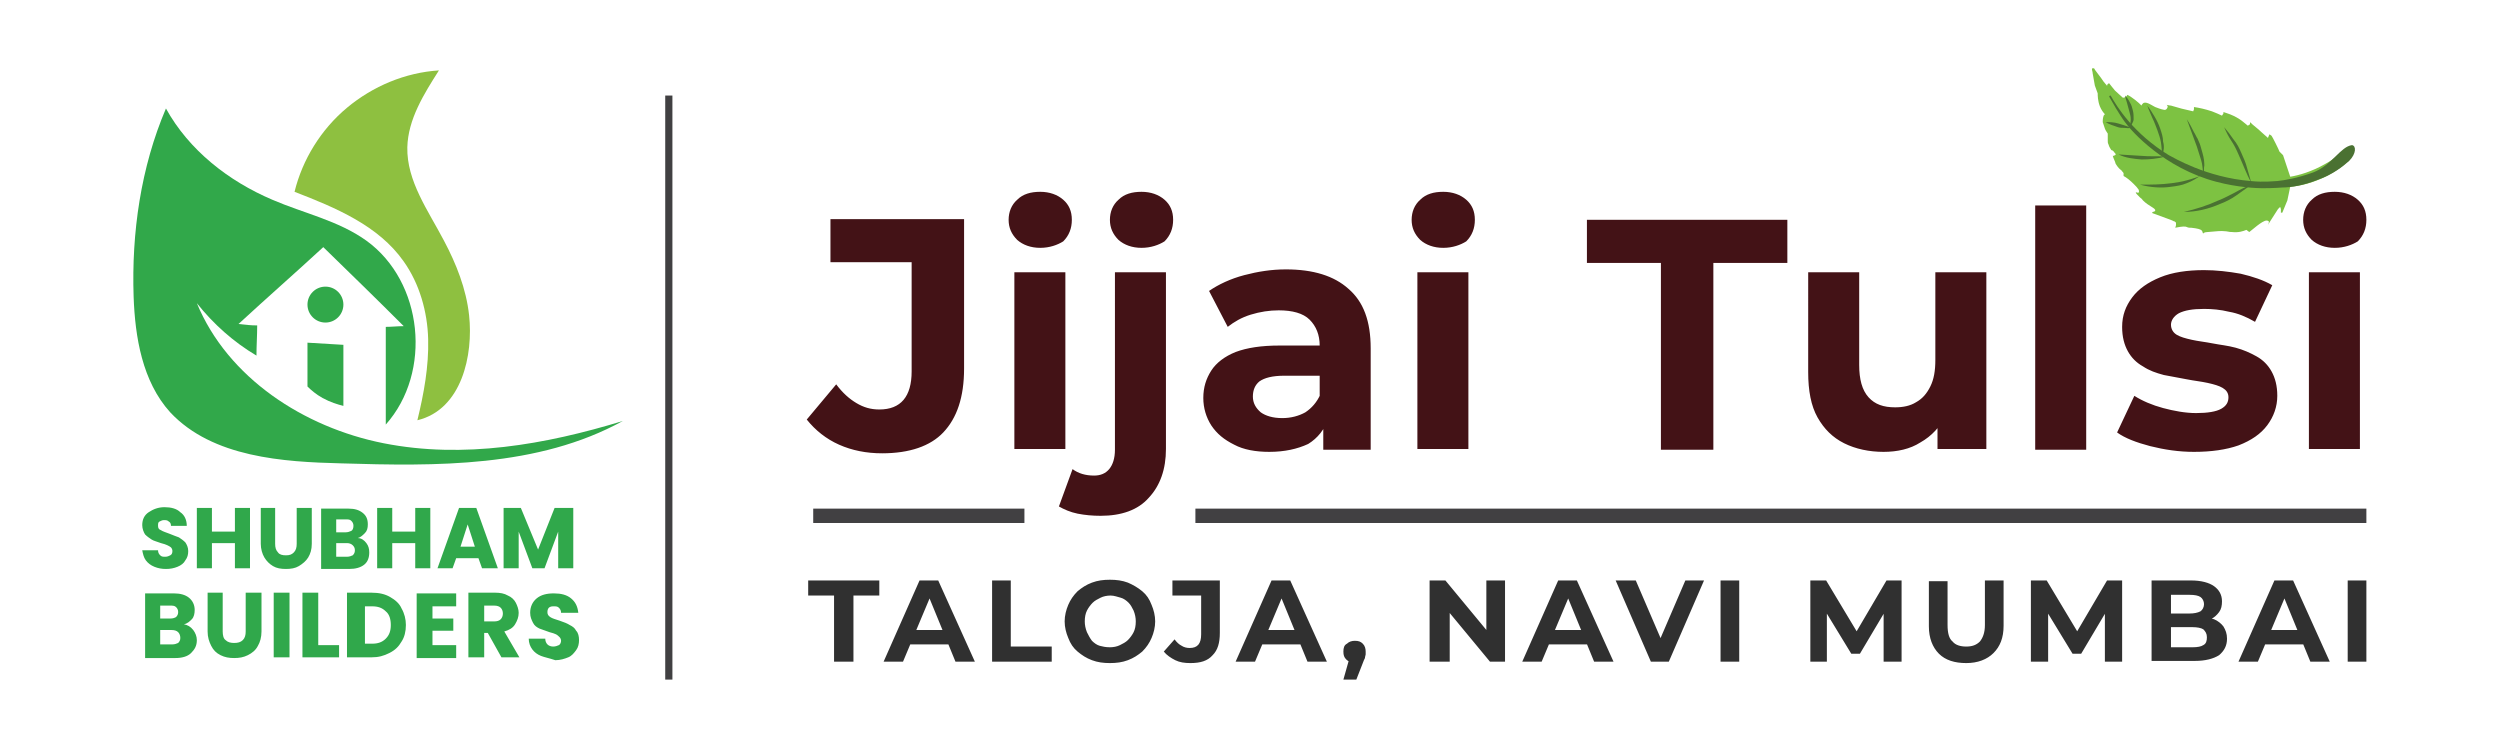
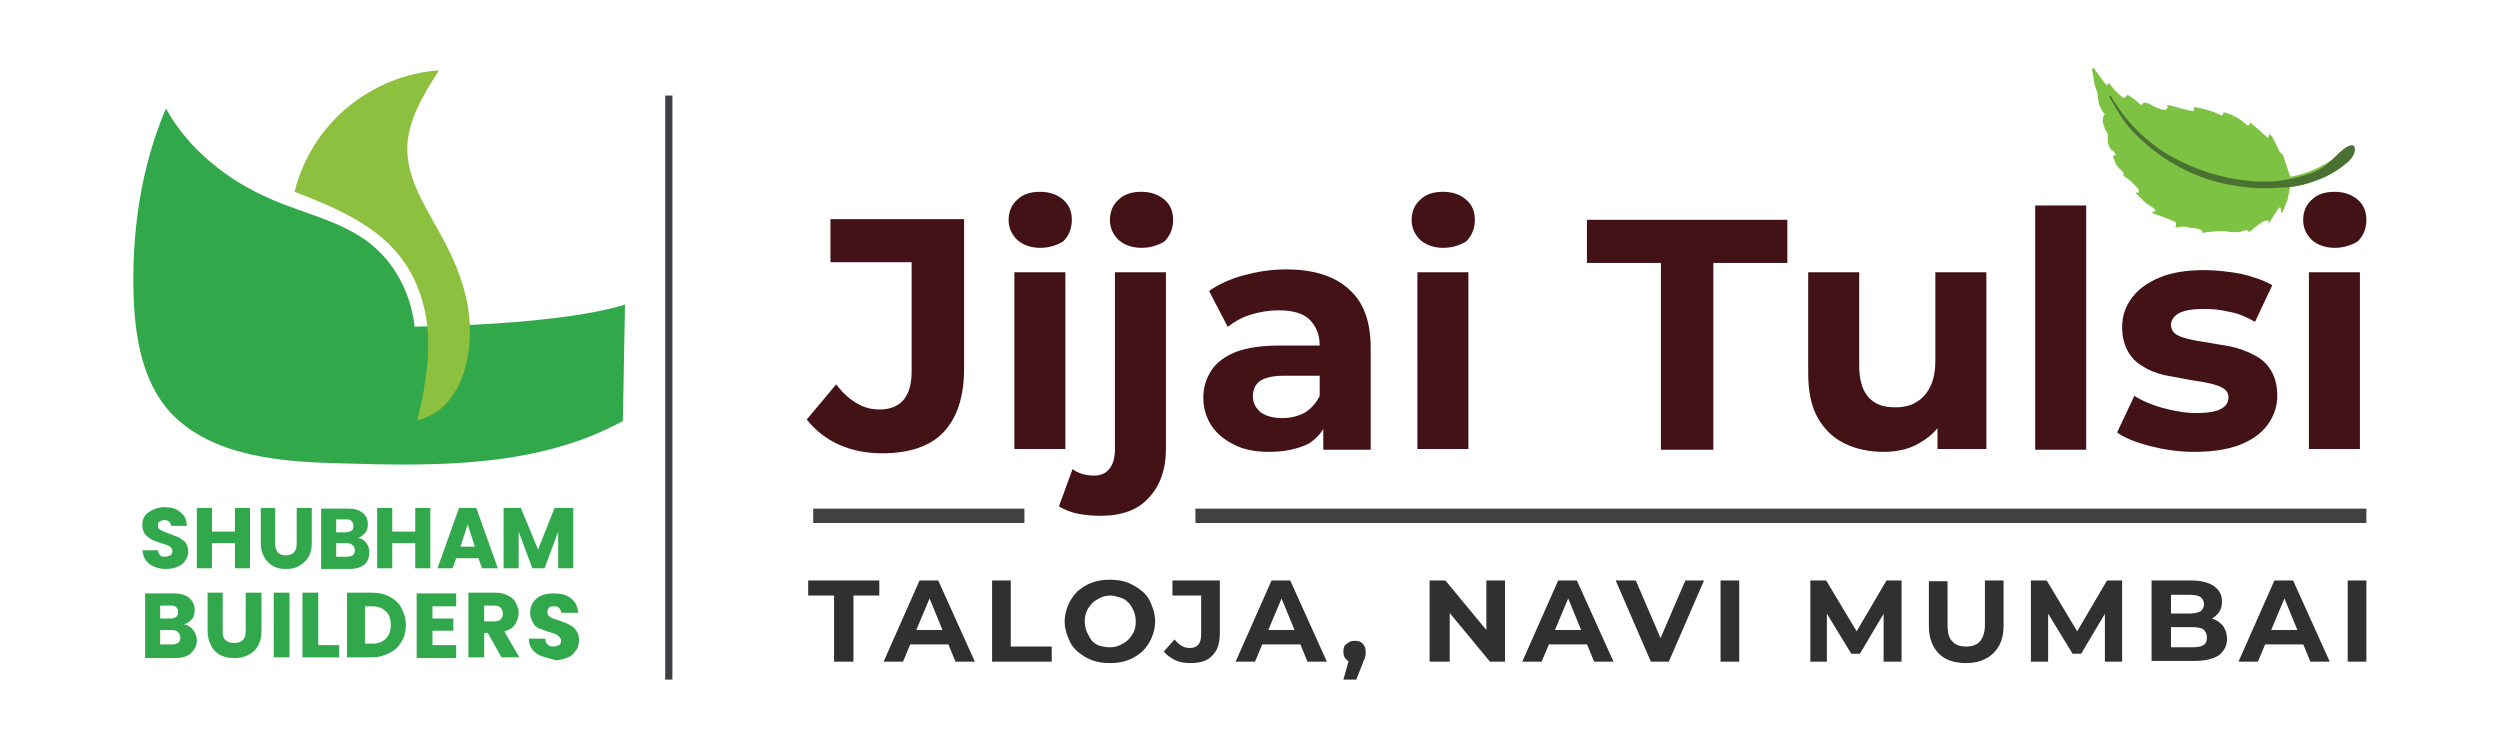
<svg xmlns="http://www.w3.org/2000/svg" version="1.1" id="Layer_1" x="0" y="0" viewBox="0 0 348 104" style="enable-background:new 0 0 348 104" xml:space="preserve">
  <style>.st0{fill:#431216}.st1{fill:#4a7132}.st2{fill:#31a84a}.st4{fill:#30a84b}.st7{fill:#414042}.st8{fill:#303030}</style>
-   <path class="st2" d="M86.7 58.6c-11.8 6.5-26.1 6.3-39.2 5.9-8-.2-17.9-.8-23.8-7.1-3.9-4.3-4.9-10.5-5.1-16.1-.3-8.9 1-18 4.5-26.2 3.2 5.8 8.7 10.1 14.8 12.7 4.4 1.9 9.2 2.9 13.1 5.7 7.9 5.7 9.2 18.3 2.7 25.6V45.5c.8 0 1.7-.1 2.5-.1-3.7-3.7-7.4-7.3-11.2-11-3.9 3.6-7.9 7.1-11.8 10.7.9.1 1.7.2 2.6.2 0 1.4-.1 2.8-.1 4.2-3.2-1.9-6-4.4-8.3-7.3 4.3 10.4 14.9 17.3 26 19.5s22.5.2 33.3-3.1z" />
+   <path class="st2" d="M86.7 58.6c-11.8 6.5-26.1 6.3-39.2 5.9-8-.2-17.9-.8-23.8-7.1-3.9-4.3-4.9-10.5-5.1-16.1-.3-8.9 1-18 4.5-26.2 3.2 5.8 8.7 10.1 14.8 12.7 4.4 1.9 9.2 2.9 13.1 5.7 7.9 5.7 9.2 18.3 2.7 25.6V45.5s22.5.2 33.3-3.1z" />
  <path d="M41 26.7c1.1-4.5 3.7-8.7 7.3-11.7 3.6-3 8.1-4.9 12.8-5.2-2.1 3.3-4.3 6.8-4.4 10.7-.1 4.7 2.9 8.8 5.1 13 1.7 3.2 3.1 6.7 3.5 10.4.6 5.5-1 13.1-7.2 14.6.9-3.7 1.6-7.5 1.5-11.3s-1.2-7.7-3.4-10.8c-3.5-5-9.5-7.5-15.2-9.7z" style="fill:#8ec040" />
  <circle class="st2" cx="45.3" cy="42.4" r="2.5" />
  <path class="st2" d="M47.8 56.5c-.8-.2-1.8-.5-2.9-1.1-.9-.5-1.6-1.1-2.1-1.6v-6.1l5 .3v8.5z" />
  <path class="st4" d="M21.5 78.9c-.5-.2-.9-.5-1.2-.9-.3-.4-.4-.9-.5-1.4H22c0 .3.1.5.3.7.2.2.4.2.7.2.3 0 .5-.1.7-.2s.3-.3.3-.6c0-.2-.1-.4-.2-.5-.1-.1-.3-.2-.5-.3-.2-.1-.5-.2-.9-.3-.5-.2-1-.3-1.3-.5s-.6-.4-.9-.7c-.2-.3-.4-.8-.4-1.3 0-.8.3-1.4.9-1.8.6-.4 1.3-.7 2.2-.7.9 0 1.7.2 2.2.7.6.4.9 1.1.9 1.9h-2.2c0-.3-.1-.5-.3-.6-.2-.2-.4-.2-.7-.2-.2 0-.4.1-.6.2-.2.1-.2.3-.2.6s.1.5.4.6c.3.2.7.3 1.2.5s1 .4 1.3.5c.3.2.6.4.9.7.2.3.4.7.4 1.2s-.1.9-.4 1.3c-.2.4-.6.7-1.1.9s-1 .3-1.6.3c-.6 0-1.1-.1-1.6-.3zM34.8 70.7v8.4h-2.1v-3.5h-3.2v3.5h-2.1v-8.4h2.1V74h3.2v-3.3h2.1zM38.3 70.7v5c0 .5.1.9.4 1.2.2.3.6.4 1.1.4.5 0 .8-.1 1.1-.4.3-.3.4-.7.4-1.2v-5h2.1v5c0 .8-.2 1.4-.5 1.9s-.8.9-1.3 1.2c-.5.3-1.1.4-1.8.4s-1.3-.1-1.8-.4c-.5-.3-.9-.7-1.2-1.2-.3-.5-.5-1.2-.5-1.9v-5h2zM51 75.6c.3.4.4.8.4 1.3 0 .7-.2 1.3-.7 1.7-.5.4-1.2.6-2.1.6h-3.9v-8.4h3.8c.9 0 1.5.2 2 .6.5.4.7.9.7 1.6 0 .5-.1.9-.4 1.2s-.6.6-1 .7c.5 0 .9.3 1.2.7zm-4.2-1.5h1.3c.3 0 .6-.1.8-.2.2-.1.3-.4.3-.7s-.1-.5-.3-.7-.4-.2-.8-.2h-1.3v1.8zm2.3 3.2c.2-.2.3-.4.3-.7s-.1-.5-.3-.7-.5-.3-.8-.3h-1.5v1.9h1.5c.3 0 .6-.1.8-.2zM59.9 70.7v8.4h-2.1v-3.5h-3.2v3.5h-2.1v-8.4h2.1V74h3.2v-3.3h2.1zM66.6 77.7h-3.1l-.5 1.4h-2.1l3-8.4h2.4l3 8.4h-2.2l-.5-1.4zm-.5-1.6-1-3.1-1 3.1h2zM79.8 70.7v8.4h-2.1V74l-1.9 5.1h-1.7L72.2 74v5.1h-2.1v-8.4h2.4l2.4 5.8 2.3-5.8h2.6zM26.9 87.7c.3.4.5.9.5 1.4 0 .8-.3 1.3-.8 1.8s-1.3.7-2.2.7h-4.2v-9h4c.9 0 1.6.2 2.1.6.5.4.8 1 .8 1.7 0 .5-.1 1-.4 1.3-.3.3-.6.6-1.1.7.5.1.9.3 1.3.8zm-4.6-1.6h1.4c.4 0 .6-.1.8-.2.2-.2.3-.4.3-.7s-.1-.5-.3-.7c-.2-.2-.5-.2-.8-.2h-1.4v1.8zm2.5 3.4c.2-.2.3-.4.3-.7s-.1-.6-.3-.8c-.2-.2-.5-.3-.9-.3h-1.6v2H24c.3 0 .6-.1.8-.2zM31 82.5v5.4c0 .5.1 1 .4 1.2.3.3.7.4 1.2.4s.9-.1 1.2-.4c.3-.3.4-.7.4-1.2v-5.4h2.2v5.4c0 .8-.2 1.5-.5 2-.3.6-.8 1-1.4 1.3-.6.3-1.2.4-1.9.4s-1.3-.1-1.9-.4c-.6-.3-1-.7-1.3-1.3s-.5-1.2-.5-2v-5.4H31zM40.3 82.5v9h-2.2v-9h2.2zM44.3 89.8h2.9v1.7h-5.1v-9h2.2v7.3zM54.3 83.1c.7.4 1.3.9 1.6 1.6.4.7.6 1.5.6 2.3 0 .9-.2 1.7-.6 2.3-.4.7-.9 1.2-1.7 1.6s-1.5.6-2.5.6h-3.4v-9h3.4c1.1 0 1.9.2 2.6.6zm-.6 5.8c.5-.5.7-1.1.7-1.9s-.2-1.5-.7-1.9c-.5-.5-1.1-.7-1.9-.7h-1v5.2h1c.8 0 1.4-.2 1.9-.7zM60.2 84.3v1.8h2.9v1.7h-2.9v2h3.3v1.8H58v-9h5.5v1.8h-3.3zM69.8 91.5l-1.9-3.4h-.5v3.4h-2.2v-9h3.7c.7 0 1.3.1 1.8.4.5.2.9.6 1.1 1 .2.4.4.9.4 1.4 0 .6-.2 1.1-.5 1.6s-.8.8-1.5 1l2.1 3.6h-2.5zm-2.4-5h1.4c.4 0 .7-.1.9-.3s.3-.5.3-.8c0-.3-.1-.6-.3-.8s-.5-.3-.9-.3h-1.4v2.2zM75.3 91.3c-.5-.2-.9-.5-1.2-.9-.3-.4-.5-.9-.5-1.5h2.3c0 .3.1.6.3.8s.5.3.8.3c.3 0 .6-.1.8-.2.2-.1.3-.4.3-.6 0-.2-.1-.4-.2-.5-.1-.1-.3-.3-.5-.4-.2-.1-.5-.2-.9-.3-.6-.2-1.1-.4-1.4-.5-.4-.2-.7-.4-.9-.8s-.4-.8-.4-1.4c0-.8.3-1.5.9-2 .6-.5 1.4-.7 2.4-.7s1.8.2 2.4.7c.6.5.9 1.1 1 2h-2.4c0-.3-.1-.5-.3-.7-.2-.2-.4-.2-.8-.2-.3 0-.5.1-.6.2s-.2.3-.2.6.1.5.4.7c.3.2.7.3 1.3.5.6.2 1.1.4 1.4.6.4.2.7.4.9.8.3.3.4.8.4 1.3s-.1 1-.4 1.4c-.3.4-.6.8-1.1 1-.5.2-1.1.4-1.8.4-.9-.3-1.5-.4-2-.6z" />
  <path style="fill:none;stroke:#414042;stroke-miterlimit:10" d="M93.1 13.3v81.3" />
  <path class="st0" d="M122.8 63.1c-2.2 0-4.2-.4-6-1.2-1.8-.8-3.3-2-4.5-3.5l4.1-4.9c.9 1.2 1.8 2 2.8 2.6 1 .6 2 .9 3.2.9 3 0 4.5-1.8 4.5-5.3V36.5h-11.3v-6h18.6v20.8c0 4-1 6.9-2.9 8.9-1.8 1.9-4.7 2.9-8.5 2.9zM144.8 34.5c-1.3 0-2.4-.4-3.2-1.1-.8-.8-1.2-1.7-1.2-2.8 0-1.1.4-2.1 1.2-2.8.8-.8 1.9-1.1 3.2-1.1 1.3 0 2.4.4 3.2 1.1.8.7 1.2 1.6 1.2 2.8 0 1.2-.4 2.2-1.2 3-.8.5-1.9.9-3.2.9zm-3.6 28.1V37.9h7.1v24.6h-7.1zM153.2 71.8c-1.1 0-2.2-.1-3.2-.3-1-.2-1.9-.6-2.6-1l1.9-5.2c.8.6 1.8.9 3 .9.9 0 1.6-.3 2.1-.9.5-.6.8-1.5.8-2.7V37.9h7.1v24.6c0 2.8-.8 5.1-2.4 6.8-1.5 1.7-3.8 2.5-6.7 2.5zm5.7-37.3c-1.3 0-2.4-.4-3.2-1.1-.8-.8-1.2-1.7-1.2-2.8 0-1.1.4-2.1 1.2-2.8.8-.8 1.9-1.1 3.2-1.1 1.3 0 2.4.4 3.2 1.1.8.7 1.2 1.6 1.2 2.8 0 1.2-.4 2.2-1.2 3-.8.5-1.9.9-3.2.9zM176.7 62.9c-1.9 0-3.6-.3-4.9-1-1.4-.7-2.4-1.5-3.2-2.7-.7-1.1-1.1-2.4-1.1-3.8 0-1.5.4-2.7 1.1-3.8.7-1.1 1.9-2 3.4-2.6 1.6-.6 3.6-.9 6.1-.9h6.5v4.2h-5.8c-1.7 0-2.8.3-3.5.8-.6.5-.9 1.2-.9 2.1 0 .9.4 1.6 1.1 2.2.7.5 1.7.8 3 .8 1.2 0 2.3-.3 3.2-.8.9-.6 1.6-1.4 2.1-2.5l1.1 3.3c-.5 1.6-1.5 2.8-2.8 3.6-1.5.7-3.3 1.1-5.4 1.1zm7.5-.3v-4.8l-.5-1.1v-8.6c0-1.5-.5-2.7-1.4-3.6-.9-.9-2.4-1.3-4.3-1.3-1.3 0-2.6.2-3.9.6-1.3.4-2.3 1-3.2 1.7l-2.6-5c1.3-.9 3-1.7 4.9-2.2 1.9-.5 3.8-.8 5.8-.8 3.8 0 6.7.9 8.7 2.7 2.1 1.8 3.1 4.5 3.1 8.3v14.1h-6.6zM200.9 34.5c-1.3 0-2.4-.4-3.2-1.1-.8-.8-1.2-1.7-1.2-2.8 0-1.1.4-2.1 1.2-2.8.8-.8 1.9-1.1 3.2-1.1s2.4.4 3.2 1.1c.8.7 1.2 1.6 1.2 2.8 0 1.2-.4 2.2-1.2 3-.8.5-1.9.9-3.2.9zm-3.6 28.1V37.9h7.1v24.6h-7.1zM231.2 62.6v-26h-10.3v-6h27.9v6h-10.3v26h-7.3zM262.2 62.9c-2 0-3.9-.4-5.5-1.2-1.6-.8-2.8-2-3.7-3.6-.9-1.6-1.3-3.7-1.3-6.3V37.9h7.1v12.9c0 2 .4 3.5 1.3 4.5s2.1 1.4 3.7 1.4c1.1 0 2.1-.2 2.9-.7.9-.5 1.5-1.2 2-2.2.5-1 .7-2.2.7-3.7V37.9h7.1v24.6h-6.8v-6.8l1.2 2c-.8 1.7-2 3-3.6 3.9-1.4.9-3.2 1.3-5.1 1.3zM283.3 62.6v-34h7.1v34h-7.1zM305.4 62.9c-2.1 0-4.1-.3-6.1-.8-1.9-.5-3.5-1.1-4.6-1.9l2.4-5.1c1.1.7 2.5 1.3 4 1.7 1.5.4 3.1.7 4.6.7 1.6 0 2.8-.2 3.5-.6.7-.4 1-.9 1-1.6 0-.6-.3-1-.8-1.3-.5-.3-1.2-.5-2.1-.7s-1.9-.3-2.9-.5-2.1-.4-3.2-.6c-1.1-.3-2-.6-2.9-1.2-.9-.5-1.6-1.2-2.1-2.1-.5-.9-.8-2-.8-3.4 0-1.6.5-2.9 1.4-4.1.9-1.2 2.2-2.1 3.9-2.8s3.8-1 6.1-1c1.7 0 3.4.2 5.1.5 1.7.4 3.2.9 4.4 1.6l-2.4 5.1c-1.2-.7-2.4-1.2-3.6-1.4-1.2-.3-2.4-.4-3.5-.4-1.6 0-2.7.2-3.5.6-.7.4-1.1 1-1.1 1.6 0 .6.3 1.1.8 1.4.5.3 1.2.5 2.1.7.9.2 1.9.3 2.9.5s2.1.3 3.2.6 2 .7 2.9 1.2c.9.5 1.6 1.2 2.1 2.1.5.9.8 2 .8 3.4 0 1.5-.5 2.9-1.4 4.1s-2.2 2.1-4 2.8c-1.7.6-3.8.9-6.2.9zM325 34.5c-1.3 0-2.4-.4-3.2-1.1-.8-.8-1.2-1.7-1.2-2.8 0-1.1.4-2.1 1.2-2.8.8-.8 1.9-1.1 3.2-1.1s2.4.4 3.2 1.1c.8.7 1.2 1.6 1.2 2.8 0 1.2-.4 2.2-1.2 3-.8.5-1.9.9-3.2.9zM321.4 37.9h7.1v24.6h-7.1z" />
  <g>
    <path d="M327 22.3c-.7.7-1.8 1.5-3.1 2.2-2 1-3.8 1.4-5.1 1.5-.1.6-.3 1.3-.4 1.9l-.7 1.7h-.2v-.5l-.1-.3-.3.3c-1.1 1.7-1.4 2.2-1.4 2.2s.2-.4.1-.5c-.1-.1-.3-.1-.3-.1-.6 0-2.1 1.4-2.4 1.6l-.4-.3c-.5.2-1.1.4-2 .3-.3 0-.2 0-.8-.1-1-.1-1.1 0-2.6.1 0 0-.5 0-.6.2-.1 0-.1-.3-.2-.4-.2-.2-.6-.3-1.5-.4h-.2c-.2 0-.4-.1-.4-.1-.2-.1-.6-.1-1.6.1 0-.1.1-.2.1-.4V31l-.1-.1c-.1-.1-.2-.1-.2-.1-.1-.1-1.3-.5-2.9-1.1-.1 0-.1-.1-.1-.1 0-.1 0-.1.1-.1.3-.1.3-.1.3-.2.1-.3-.9-.6-1.7-1.4-.1-.1-.1-.2-.4-.4-.4-.4-.6-.6-.6-.7 0-.1.3.1.4 0 .1-.1 0-.4 0-.4-.2-.3-.4-.5-.7-.8-.5-.5-1-.9-1.4-1.1v-.4c-.1-.2-.3-.3-.3-.4-.2-.1-.5-.4-.8-.9-.1-.4-.3-.7-.4-1.1 0 0 .2 0 .3-.1.1 0 .1-.1.1-.1 0-.1-.1-.2-.2-.3-.1-.2-.3-.3-.4-.3-.1-.2-.3-.4-.4-.8-.1-.2-.1-.3-.1-.5v-1c-.1-.2-.3-.4-.4-.7l-.3-.9c0-.2 0-.5.1-.8 0-.1.1-.2.2-.3-.2-.2-.5-.6-.7-1.1-.3-.8-.3-1.5-.3-1.8l-.4-1.1c-.1-.6-.2-1.1-.3-1.7 0-.2-.1-.4-.1-.6 0-.1.1-.1.2-.1s.2.1.2.2l.9 1.2c.2.3.4.6.6.8.1.1.2.2.2.3 0 0 0-.2.1-.3.1-.1.2-.1.2-.1.2.3.5.6.8 1 .4.4.8.7 1.1 1 .1 0 .3 0 .5-.2.1-.1.1-.2.1-.2.3.1.7.4 1.1.7.4.3.7.6.9.8 0-.1.1-.2.2-.3 0 0 .1-.1.2-.1.4-.1 1.1.4 1.5.6.3.1.7.3 1.3.4.2 0 .3-.1.4-.3.1-.2 0-.3-.1-.4.1 0 .4.1.6.1.4.1.7.2.7.2.3.1 1 .3 2.4.6 0-.1.1-.2.1-.3v-.3c.7.1 1.6.3 2.5.6.5.2 1 .4 1.4.6l.2-.3v-.2c.6.2 1.3.4 2.1.9.5.3.9.7 1.3 1l.3-.2V17c.5.5 1.1.9 1.6 1.4.3.3.6.5.9.8l.2-.5s.2.1.3.2c.1.1 1.1 2.1 1.1 2.2l.5.5.9 2.7.1.3c1.2-.2 3-.7 4.9-1.8 1.3-.7 2.2-1.5 2.9-2.2l.5-.2-.1 1.9z" style="fill:#7dc242" />
    <path class="st1" d="M327 22.4c-.9.8-2.3 1.9-4.3 2.6-2 .8-3.8 1.1-5 1.1 0 0-1.1.1-2.8.1-.7 0-3.4-.1-6.4-.9-7.2-1.9-11.8-7-12.7-8.3-.1-.1-1-1.4-2-3.2-.1-.2-.2-.3-.2-.4.1-.1.1-.1.2-.1.9 1.6 3.2 5.3 8.1 8.3.6.3 5.2 3.1 11.4 3.6 1.9.2 3.3 0 3.7 0 1-.1 2.8-.4 5-1.2 2.6-1 3.8-3.6 5.4-3.8.6.1.6 1.2-.4 2.2z" />
-     <path class="st1" d="M293.1 17c.6 0 1.2 0 1.8.2.6.2 1.1.3 1.7.6-.3.1-.6 0-.9 0-.3 0-.6 0-.9-.1-.6-.2-1.2-.4-1.7-.7zM295.8 13.3c.3.3.5.6.7 1 .2.3.3.7.4 1.1.1.4.1.8.1 1.2 0 .2-.1.4-.2.6-.1.2-.2.4-.3.5 0-.4.1-.8.1-1.1 0-.4-.1-.7-.2-1.1-.1-.4-.2-.7-.3-1.1-.1-.3-.2-.7-.3-1.1zM301.4 21.8c-1.1.3-2.2.4-3.3.4-1.1-.1-2.2-.2-3.2-.7l3.3.2c1 .1 2 0 3.2.1zM301 21.6c-.1-.6-.1-1.2-.2-1.8-.1-.6-.3-1.1-.5-1.7-.2-.5-.4-1.1-.7-1.7-.2-.5-.5-1.1-.7-1.7.4.5.7 1 1 1.5.3.5.6 1.1.8 1.7.2.6.4 1.2.4 1.8.2.7.1 1.3-.1 1.9zM306.7 24.3c-.1-.7-.1-1.4-.3-2-.2-.6-.4-1.3-.6-1.9-.2-.6-.5-1.3-.7-1.9-.2-.6-.5-1.3-.7-1.9.4.6.7 1.2 1 1.8.2.3.3.6.5.9.1.3.3.6.4 1 .2.7.4 1.3.5 2 0 .3.1.7 0 1 0 .3 0 .6-.1 1zM297.9 25.7c1.5 0 2.9 0 4.4-.2.7-.1 1.4-.2 2.1-.4.4-.1.7-.2 1-.3.3-.1.7-.2 1-.4-.6.4-1.2.8-2 1.1-.7.3-1.4.4-2.2.5-1.3.2-2.9.1-4.3-.3zM309.6 17.7c.5.6.9 1.1 1.3 1.7.5.6.8 1.2 1.1 1.9.3.7.6 1.3.8 2.1l.6 2.1c-.7-1.3-1.2-2.7-1.8-4-.3-.7-.6-1.3-1-1.9-.4-.6-.7-1.2-1-1.9zM304 29.5c1.7-.4 3.3-.9 4.8-1.6.8-.3 1.5-.7 2.3-1.1.7-.4 1.5-.8 2.3-1.1l-2.1 1.5c-.7.5-1.5.9-2.3 1.2-1.6.7-3.3 1.1-5 1.1z" />
  </g>
  <g>
    <path class="st7" d="M166.4 70.8h163v2h-163z" />
  </g>
  <g>
    <path class="st7" d="M113.2 70.8h29.4v2h-29.4z" />
  </g>
  <g>
    <path class="st8" d="M116.1 92.1v-9.2h-3.6v-2.1h9.9v2.1h-3.6v9.2h-2.7zM123 92.1l5-11.3h2.6l5.1 11.3H133l-4.1-10h1l-4.2 10H123zm2.5-2.4.7-2h5.8l.7 2h-7.2zM138.1 92.1V80.8h2.6V90h5.7v2.1h-8.3zM154.5 92.3c-.9 0-1.7-.1-2.5-.4-.8-.3-1.4-.7-2-1.2-.6-.5-1-1.1-1.3-1.9-.3-.7-.5-1.5-.5-2.3s.2-1.6.5-2.3c.3-.7.7-1.3 1.3-1.9.6-.5 1.2-.9 2-1.2.8-.3 1.6-.4 2.5-.4.9 0 1.7.1 2.5.4.7.3 1.4.7 2 1.2.6.5 1 1.1 1.3 1.9.3.7.5 1.5.5 2.3 0 .8-.2 1.6-.5 2.3-.3.7-.7 1.3-1.3 1.9-.6.5-1.2.9-2 1.2-.8.3-1.6.4-2.5.4zm0-2.2c.5 0 1-.1 1.4-.3.4-.2.8-.4 1.1-.7.3-.3.6-.7.8-1.1.2-.4.3-.9.3-1.5 0-.5-.1-1-.3-1.5-.2-.4-.4-.8-.7-1.1-.3-.3-.7-.6-1.1-.7s-.9-.3-1.4-.3-1 .1-1.4.3c-.4.2-.8.4-1.1.7s-.6.7-.8 1.1c-.2.4-.3.9-.3 1.5 0 .5.1 1 .3 1.5.2.4.4.8.7 1.2.3.3.7.6 1.1.7.4.1.8.2 1.4.2zM165.7 92.3c-.8 0-1.5-.1-2.1-.4-.6-.3-1.2-.7-1.6-1.2l1.5-1.7c.3.4.6.7 1 .9.3.2.7.3 1.1.3 1.1 0 1.6-.6 1.6-1.9v-5.4h-4v-2.1h6.6v7.3c0 1.4-.3 2.4-1 3.1-.7.8-1.7 1.1-3.1 1.1zM172 92.1l5-11.3h2.6l5.1 11.3H182l-4.1-10h1l-4.2 10H172zm2.5-2.4.7-2h5.8l.7 2h-7.2zM187 94.6l1.1-3.9.4 1.5c-.5 0-.8-.1-1.1-.4-.3-.3-.4-.6-.4-1.1 0-.5.1-.9.5-1.1.3-.3.7-.4 1.1-.4.5 0 .8.1 1.1.4.3.3.4.7.4 1.1v.4c0 .1-.1.3-.1.5-.1.2-.2.4-.3.7l-.9 2.3H187zM199 92.1V80.8h2.2l6.7 8.1h-1v-8.1h2.6v11.3h-2.1l-6.7-8.1h1.1v8.1H199zM211.9 92.1l5-11.3h2.6l5.1 11.3h-2.7l-4.1-10h1l-4.2 10h-2.7zm2.5-2.4.7-2h5.8l.7 2h-7.2zM229.8 92.1l-4.9-11.3h2.8l4.3 10h-1.7l4.3-10h2.6l-4.9 11.3h-2.5zM239.5 92.1V80.8h2.6v11.3h-2.6zM252 92.1V80.8h2.2l4.8 8h-1.1l4.7-8h2.1v11.3h-2.5v-7.5h.5l-3.8 6.4h-1.2l-3.9-6.4h.5v7.5H252zM273.7 92.3c-1.6 0-2.9-.4-3.8-1.3-.9-.9-1.4-2.2-1.4-3.8v-6.3h2.6V87c0 1.1.2 1.9.7 2.3.4.5 1.1.7 1.9.7.8 0 1.4-.2 1.9-.7.4-.5.7-1.2.7-2.3v-6.2h2.6v6.3c0 1.7-.5 2.9-1.4 3.8-.9.9-2.2 1.4-3.8 1.4zM282.7 92.1V80.8h2.2l4.8 8h-1.1l4.7-8h2.1v11.3H293v-7.5h.5l-3.8 6.4h-1.2l-3.9-6.4h.5v7.5h-2.4zM299.5 92.1V80.8h5.5c1.4 0 2.5.3 3.2.8.7.5 1.1 1.2 1.1 2.1 0 .6-.1 1.1-.4 1.5-.3.4-.7.8-1.2 1-.5.2-1.1.4-1.7.4l.3-.7c.7 0 1.3.1 1.9.3.5.2 1 .6 1.3 1 .3.5.5 1 .5 1.7 0 1-.4 1.7-1.1 2.3-.8.5-1.9.8-3.4.8h-6zm2.6-2h3.1c.7 0 1.2-.1 1.5-.3.4-.2.5-.6.5-1.1 0-.5-.2-.8-.5-1.1-.3-.2-.9-.3-1.5-.3H302v-1.9h2.8c.6 0 1.1-.1 1.5-.3.3-.2.5-.6.5-1s-.2-.8-.5-1c-.3-.2-.8-.3-1.5-.3h-2.6v7.3zM311.6 92.1l5-11.3h2.6l5.1 11.3h-2.7l-4.1-10h1l-4.2 10h-2.7zm2.6-2.4.7-2h5.8l.7 2h-7.2zM326.8 92.1V80.8h2.6v11.3h-2.6z" />
  </g>
</svg>